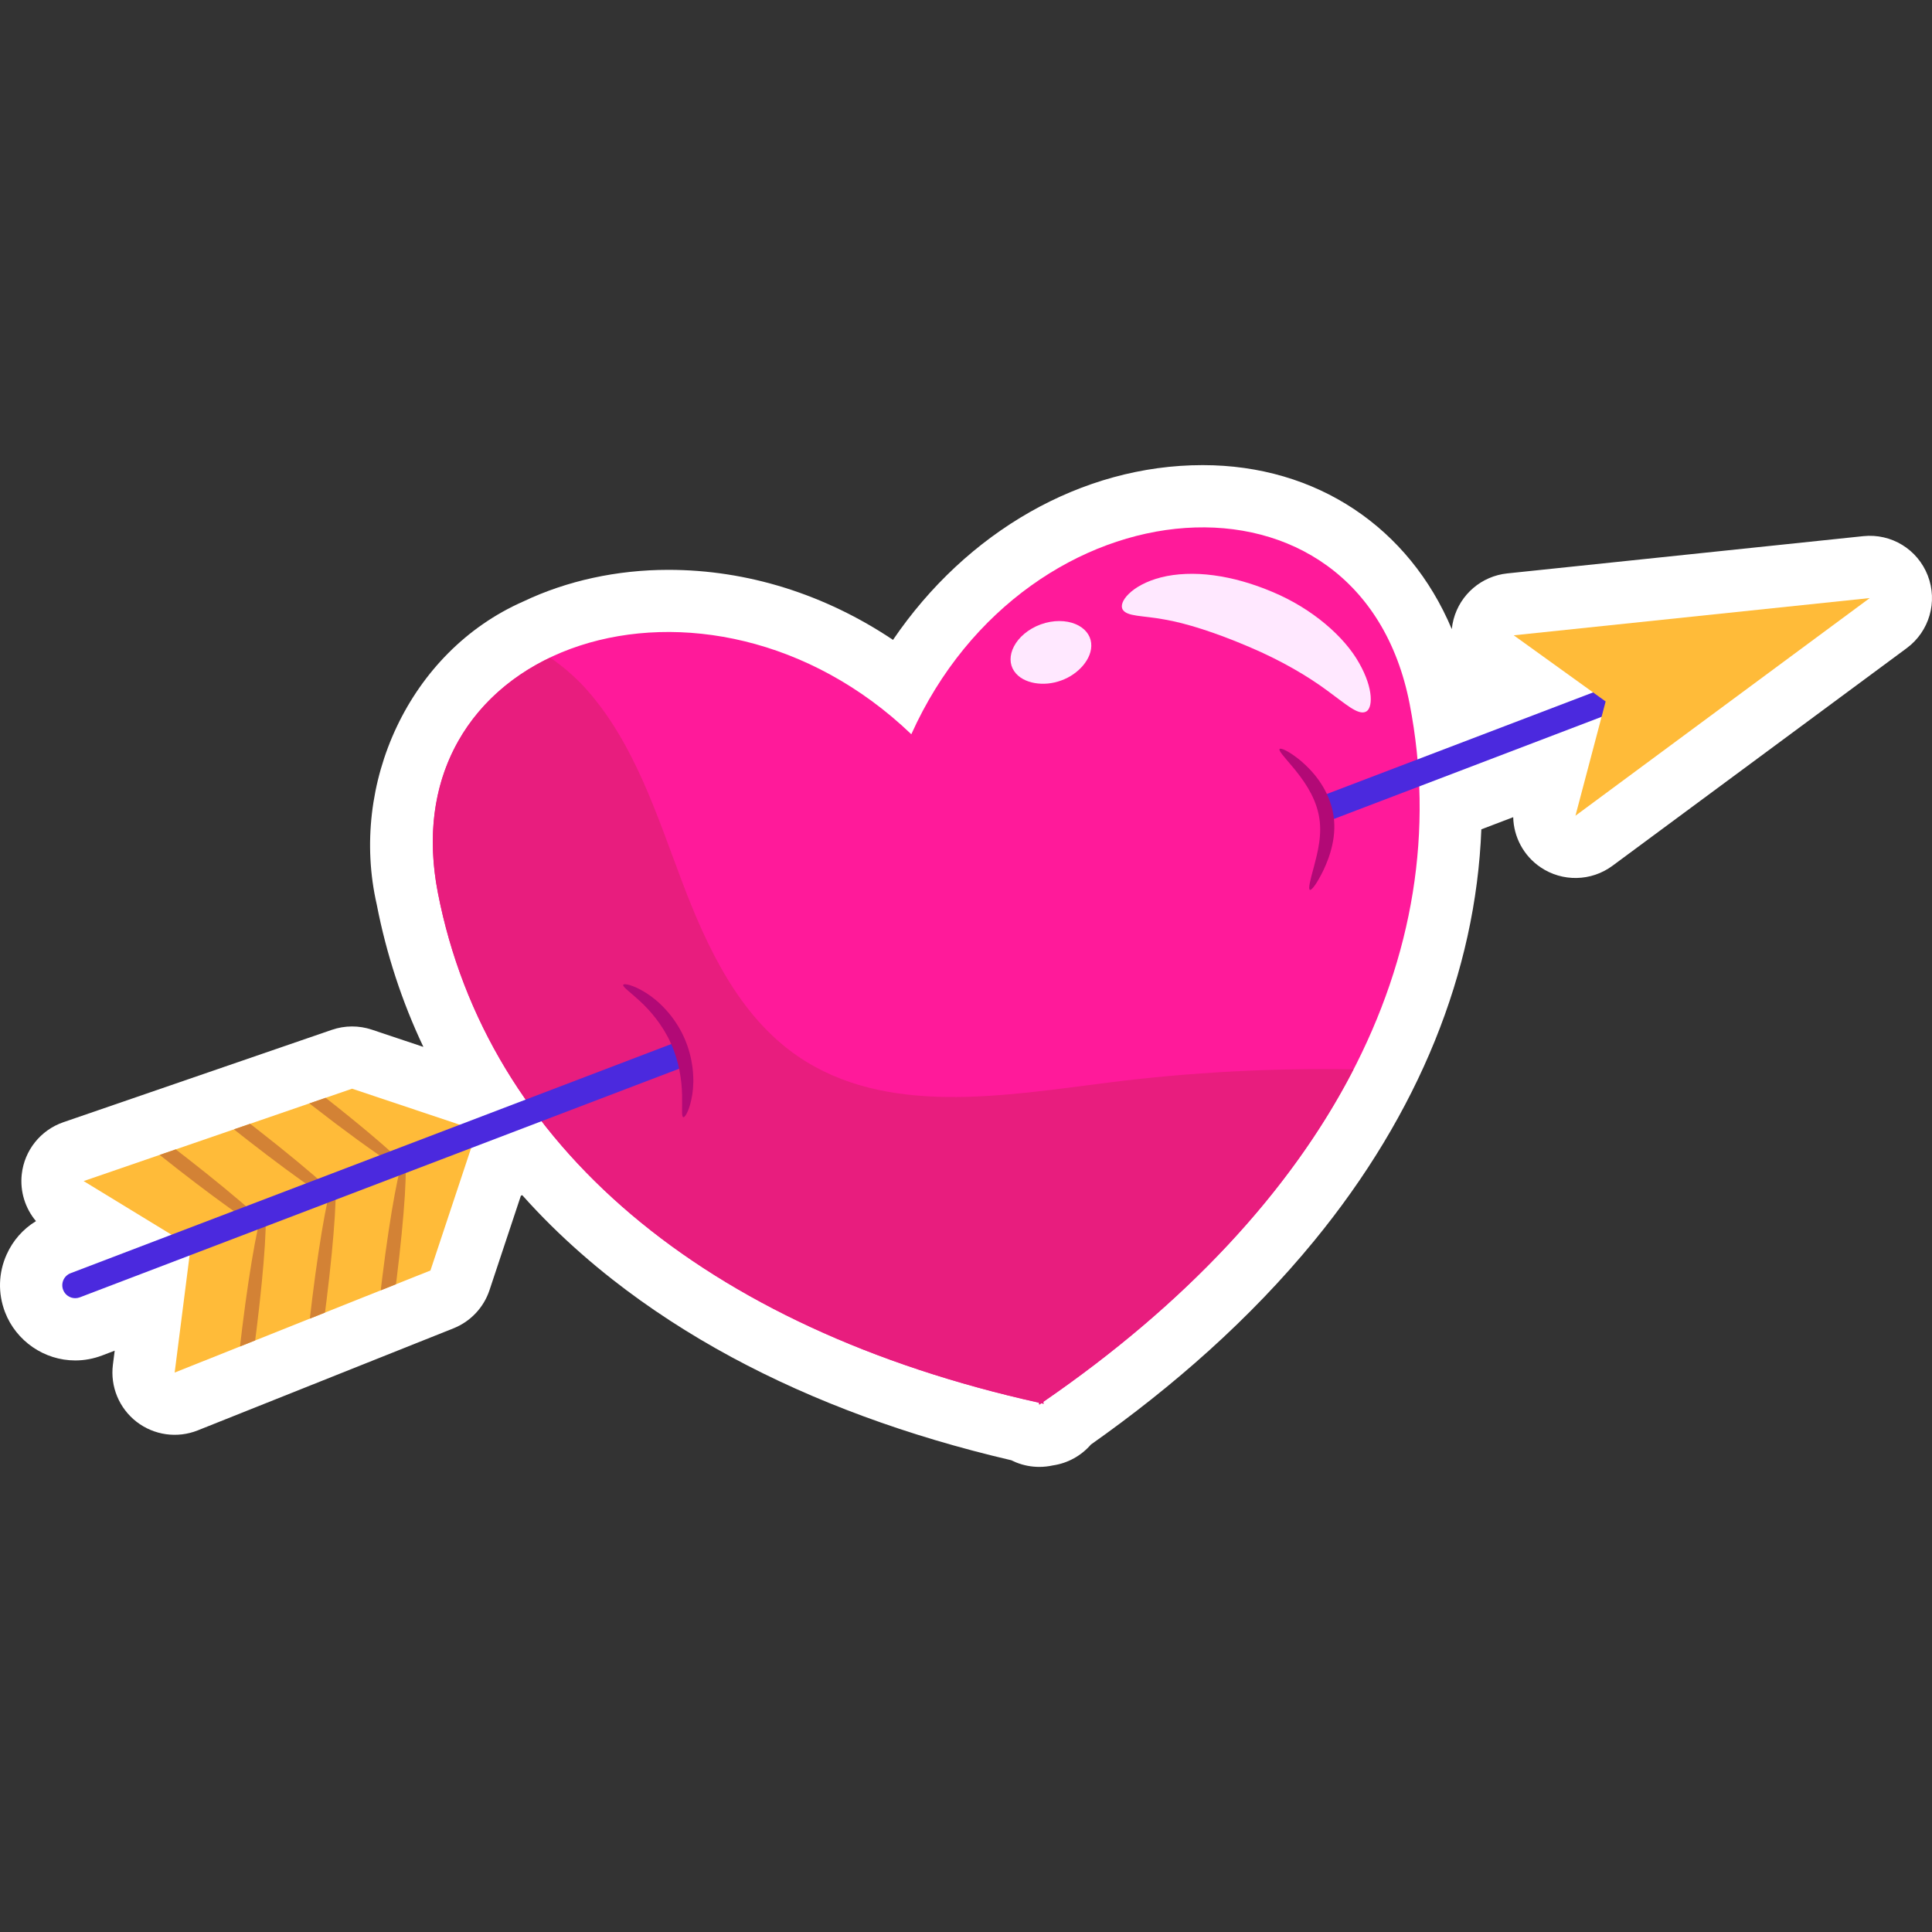
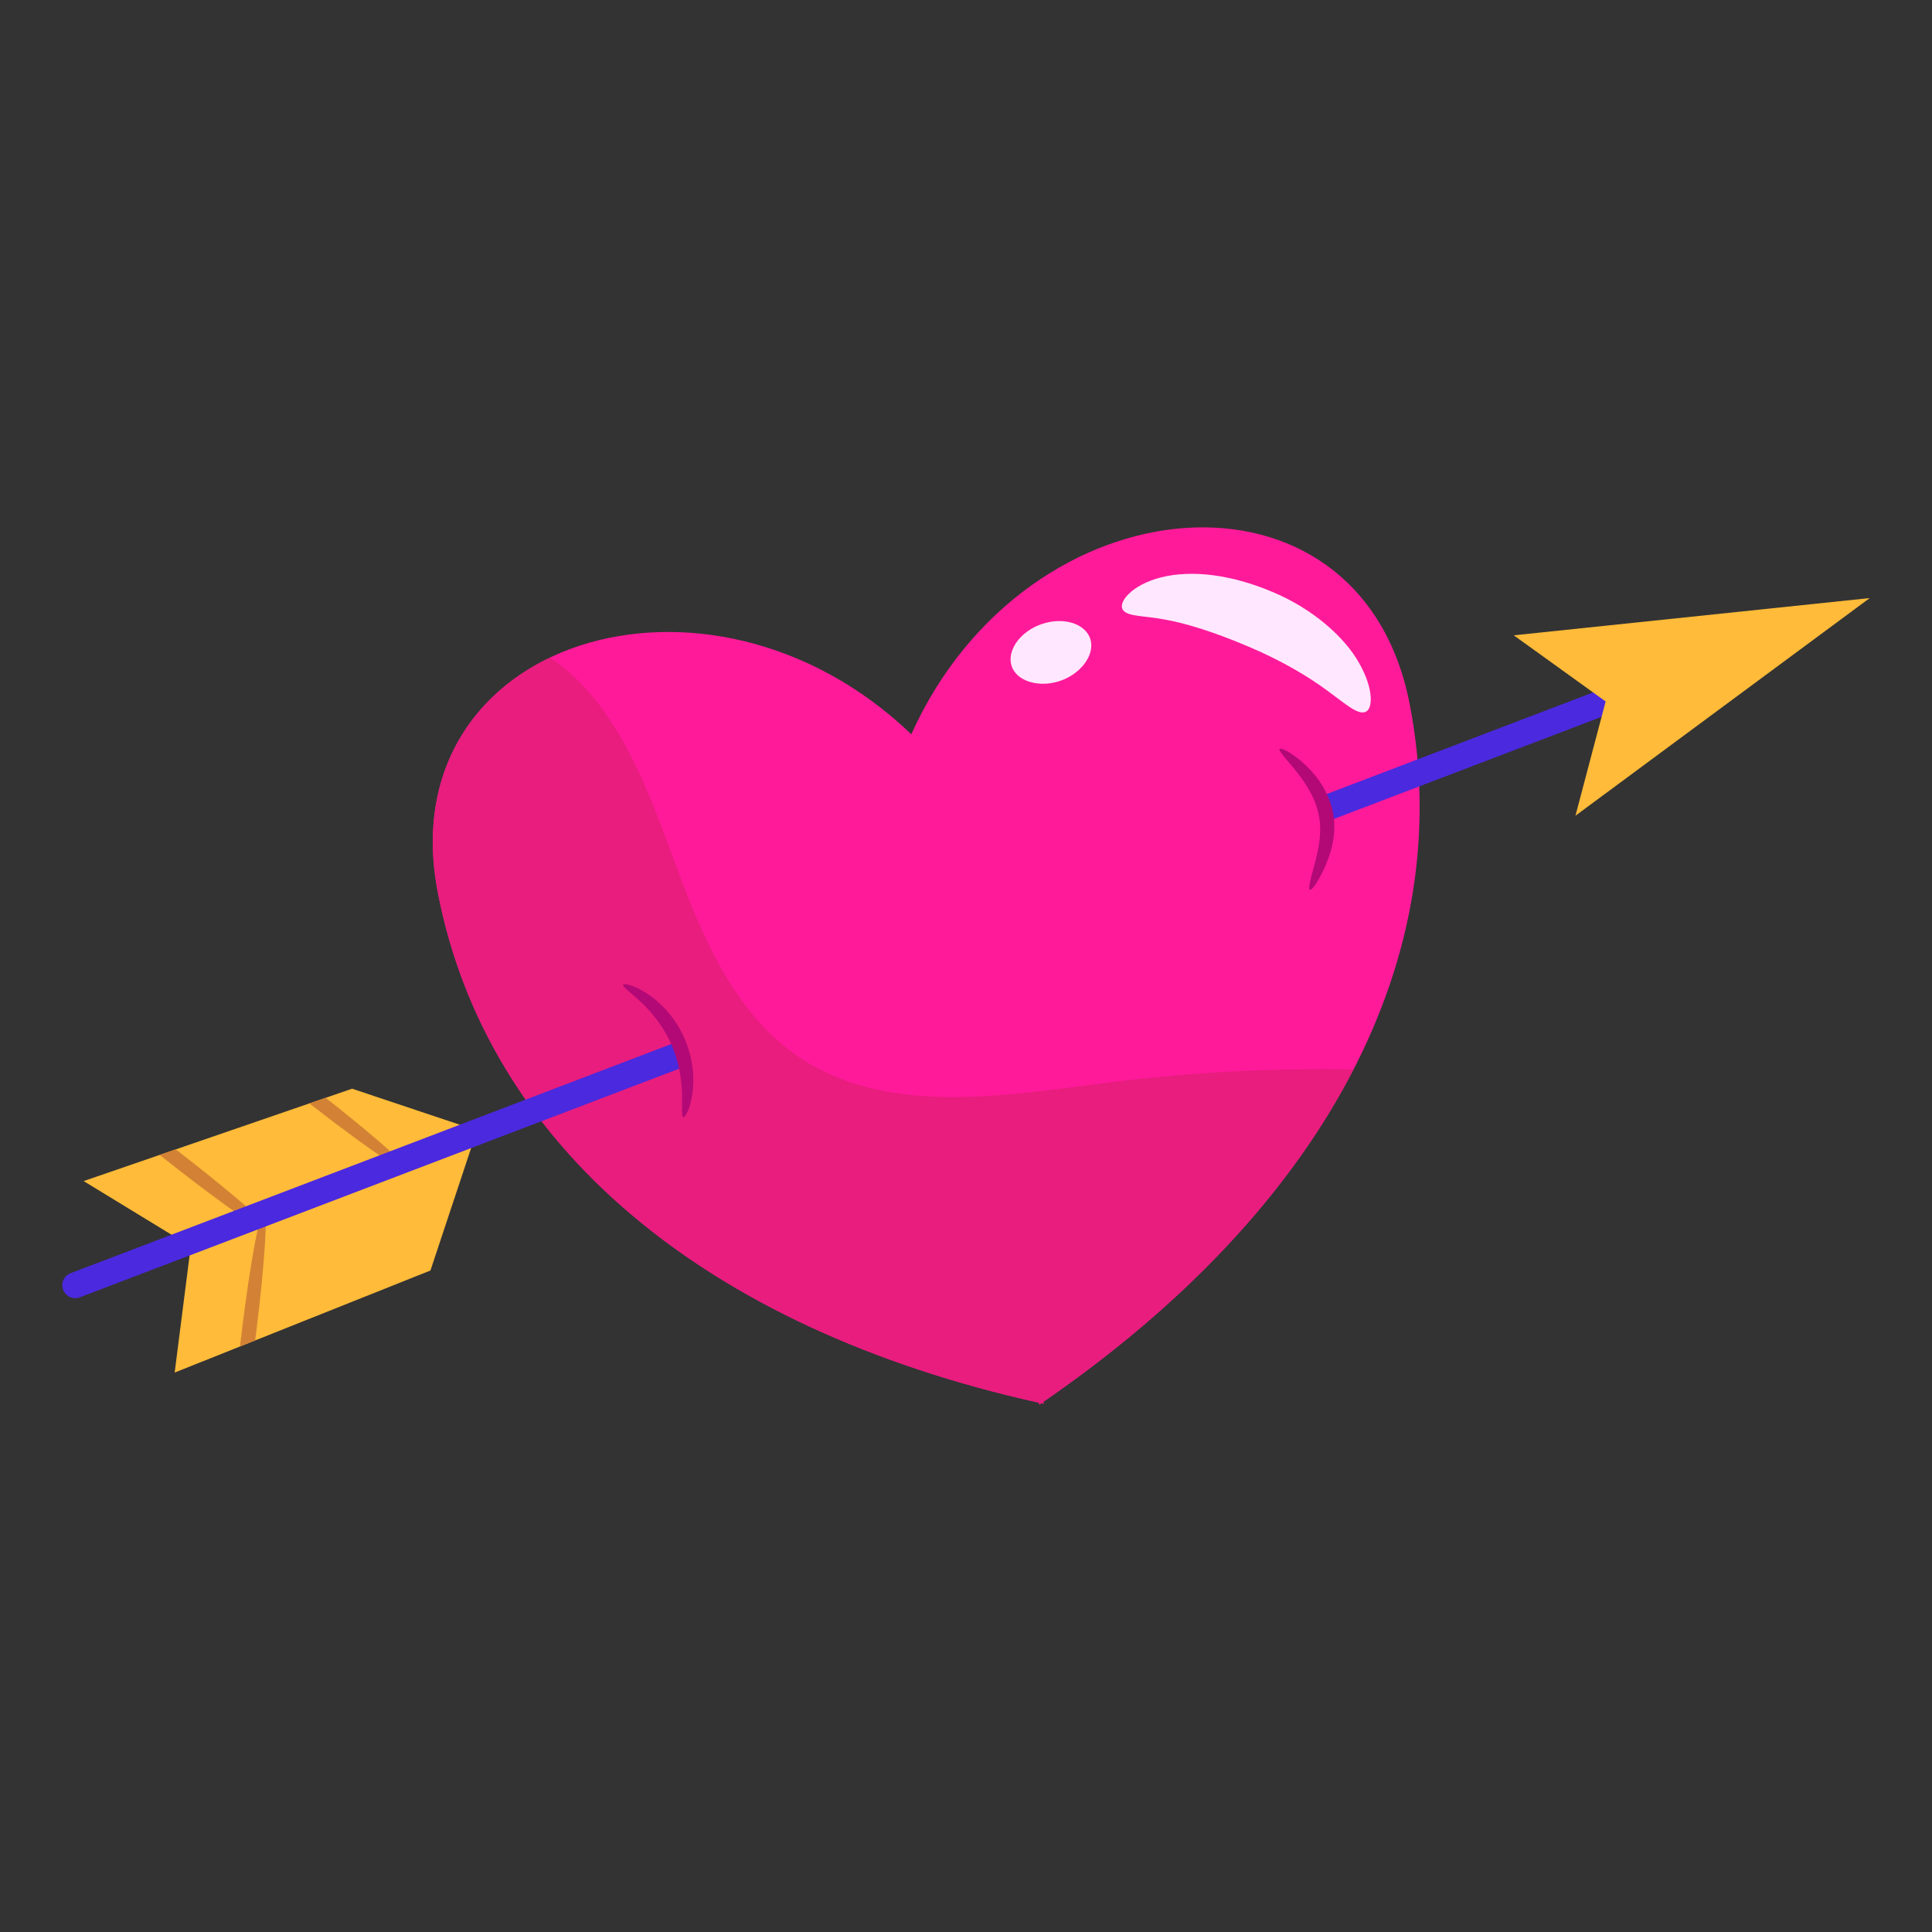
<svg xmlns="http://www.w3.org/2000/svg" version="1.1" id="Capa_1" x="0px" y="0px" viewBox="0 0 512 512" style="enable-background:new 0 0 512 512;" xml:space="preserve" width="512" height="512">
  <rect x="0" y="0" width="512" height="512" fill="#333333" stroke="none" />
  <g>
-     <path style="fill:#FFFFFF;" d="M129.725,341.896l8.313-25.017l0.369-0.141c2.469,2.768,5.022,5.453,7.639,8.038   c5.061,4.994,10.554,9.823,16.327,14.351c9.555,7.495,20.171,14.41,31.558,20.557c21.71,11.714,46.618,20.892,74.083,27.3   c0.402,0.201,0.813,0.386,1.234,0.558c1.993,0.803,4.09,1.2,6.174,1.2c1.212,0,2.422-0.134,3.604-0.397   c4.008-0.582,7.55-2.607,10.083-5.532c21.847-15.416,42.179-33.271,59.147-53.97c27.681-33.761,42.86-71.234,44.313-109.06   l8.447-3.223c0.124,5.239,2.744,10.223,7.232,13.268c5.795,3.931,13.442,3.776,19.073-0.388l77.989-57.682   c5.981-4.424,8.261-12.304,5.567-19.239c-2.694-6.934-9.652-11.218-17.095-10.434l-94.346,9.872   c-6.806,0.713-12.467,5.555-14.227,12.17c-0.228,0.86-0.384,1.728-0.471,2.593c-11.312-26.877-35.791-43.461-66.01-43.461   c-32.053,0-62.59,17.663-82.074,46.313c-18.017-12.071-38.585-18.559-59.524-18.559c-13.625,0-26.893,2.886-38.418,8.369   c-30.365,13.339-46.182,48.438-38.867,80.344c2.553,13.138,6.687,25.748,12.353,37.714l-13.652-4.568   c-3.44-1.15-7.168-1.135-10.604,0.044l-71.148,24.481c-6.043,2.08-10.341,7.463-11.032,13.818   c-0.496,4.548,0.922,9.007,3.77,12.396c-3.41,2.077-6.112,5.13-7.78,8.854c-2.179,4.86-2.33,10.276-0.429,15.253   c2.93,7.666,10.408,12.814,18.609,12.814c2.407,0,4.774-0.431,7.104-1.309l3.358-1.281l-0.473,3.716   c-0.739,5.795,1.646,11.55,6.266,15.129c4.62,3.574,10.792,4.444,16.215,2.278l67.785-27.049   C124.704,350.211,128.194,346.508,129.725,341.896z" />
    <g>
      <path style="fill:#FF1A9A;" d="M373.571,186.544c-13.029-67.06-101.447-59.965-132.063,8.041    c-53.854-51.594-138.495-25.065-125.466,41.995c13.025,67.04,70.729,115.465,159.283,135.149l0.1,0.516    c0.179-0.122,0.35-0.248,0.529-0.37c0.211,0.047,0.417,0.099,0.629,0.145l-0.1-0.516    C351.223,320.094,386.596,253.584,373.571,186.544z" />
      <g>
        <path style="fill:#E81D7E;" d="M358.69,283.392c-21.6-0.375-43.225,0.759-64.658,3.463c-28.1,3.545-59.268,9.055-82.629-6.959     c-15.548-10.658-24.044-28.772-30.707-46.405c-6.663-17.633-12.51-36.2-24.921-50.387c-2.89-3.304-6.278-6.283-9.965-8.829     c-21.816,10.394-35.606,32.264-29.769,62.305c13.025,67.04,70.729,115.465,159.282,135.148l0.101,0.516     c0.179-0.122,0.35-0.248,0.529-0.371c0.211,0.047,0.417,0.099,0.629,0.145l-0.1-0.516     C314.442,345.393,342.223,315.384,358.69,283.392z" />
      </g>
      <polygon style="fill:#FFBB39;" points="50.546,330.321 22.164,312.997 93.312,288.517 126.4,299.588 114.072,336.694     46.288,363.743   " />
      <g>
        <g>
          <path style="fill:#D38235;" d="M69.98,320.718c-1.048-0.13-3.633,13.762-5.773,31.028c-0.215,1.735-0.414,3.426-0.603,5.086      l4.016-1.602c0.129-0.992,0.257-1.996,0.383-3.013C70.143,334.951,71.028,320.849,69.98,320.718z" />
-           <path style="fill:#D38235;" d="M88.519,313.064c-1.048-0.13-3.633,13.762-5.772,31.028c-0.226,1.828-0.436,3.61-0.633,5.355      l4.011-1.601c0.141-1.079,0.28-2.174,0.418-3.284C88.682,327.296,89.567,313.194,88.519,313.064z" />
-           <path style="fill:#D38235;" d="M107.077,307.544c-1.048-0.13-3.633,13.762-5.772,31.028c-0.142,1.142-0.277,2.268-0.407,3.379      l4.038-1.611c0.055-0.434,0.111-0.859,0.165-1.297C107.24,321.777,108.125,307.674,107.077,307.544z" />
        </g>
        <g>
          <path style="fill:#D38235;" d="M64.296,322.603c1.001-0.365,2.003-0.727,3.006-1.088c-4.305-3.832-10.612-9.046-17.794-14.645      c-0.993-0.773-1.97-1.528-2.937-2.271l-4.258,1.465c1.559,1.246,3.178,2.524,4.844,3.823      C53.657,314.954,59.675,319.399,64.296,322.603z" />
-           <path style="fill:#D38235;" d="M83.834,315.608c0.95-0.338,1.898-0.684,2.848-1.023c-4.299-3.884-10.986-9.435-18.652-15.411      c-0.589-0.46-1.169-0.907-1.75-1.356l-4.282,1.473c1.2,0.953,2.422,1.917,3.681,2.899      C72.662,307.635,79.1,312.371,83.834,315.608z" />
          <path style="fill:#D38235;" d="M103.721,308.297c0.736-0.284,1.461-0.591,2.195-0.878c-3.778-3.631-11.014-9.739-19.619-16.488      l-4.306,1.482c0.239,0.187,0.472,0.371,0.713,0.559C91.221,299.61,98.935,305.205,103.721,308.297z" />
        </g>
      </g>
      <path style="fill:#4B29DE;" d="M180.206,275.805L18.713,337.409c-1.769,0.674-2.654,2.654-1.98,4.42    c0.522,1.367,1.822,2.204,3.2,2.204c0.407,0,0.819-0.072,1.22-0.225l161.31-61.535C181.65,280.14,180.883,277.988,180.206,275.805    z" />
      <path style="fill:#4B29DE;" d="M451.531,175.969c-0.674-1.767-2.66-2.643-4.42-1.98l-98.483,37.569    c1.219,1.979,1.875,4.197,2.144,6.513l98.779-37.681C451.319,179.715,452.204,177.736,451.531,175.969z" />
      <g>
        <path style="fill:#B20976;" d="M181.086,296.074c0.46,0.147,1.74-2.002,2.363-5.942c0.637-3.891,0.36-9.644-2.201-15.286     c-2.56-5.643-6.707-9.64-10.055-11.723c-3.375-2.126-5.835-2.577-6.027-2.135c-0.245,0.512,1.717,1.815,4.382,4.281     c2.666,2.442,5.979,6.229,8.216,11.156c2.235,4.929,2.904,9.916,2.985,13.531C180.851,293.587,180.539,295.921,181.086,296.074z" />
      </g>
      <g>
        <path style="fill:#B20976;" d="M347.138,235.814c0.467,0.195,1.917-1.737,3.63-5.288c0.829-1.788,1.735-3.996,2.306-6.644     c0.586-2.625,0.797-5.754,0.107-8.926c-1.412-6.41-5.467-10.783-8.438-13.316c-3.07-2.557-5.34-3.538-5.638-3.142     c-0.341,0.44,1.327,2.183,3.72,5.049c2.34,2.856,5.499,7.003,6.615,12.208c1.131,5.172-0.278,10.215-1.209,13.835     C347.223,233.232,346.631,235.603,347.138,235.814z" />
      </g>
      <polygon style="fill:#FFBB39;" points="401.156,168.365 425.51,185.894 417.511,216.176 495.502,158.493   " />
      <g>
        <g>
          <path style="fill:#FFE8FF;" d="M361.889,188.647c1.928-0.768,2.244-5.997-1.721-12.957      c-3.868-6.915-12.338-14.396-22.951-18.822c-5.29-2.243-10.491-3.718-15.595-4.405c-5.068-0.686-9.922-0.467-13.886,0.534      c-3.979,1.006-6.959,2.744-8.621,4.406c-1.688,1.655-2.12,3.172-1.616,4.094c1.142,1.957,5.34,1.592,11.02,2.66      c5.695,0.955,13.637,3.476,22.481,7.26c8.72,3.684,15.747,7.909,20.667,11.546C356.595,186.545,359.817,189.535,361.889,188.647      z" />
        </g>
        <g>
          <path style="fill:#FFE8FF;" d="M289.169,170.387c-0.236-2.16-1.736-4.013-4.198-5.019c-2.438-1.012-5.823-1.112-9.161,0.101      c-3.336,1.215-5.867,3.465-7.085,5.807c-1.24,2.352-1.2,4.736,0.007,6.543c1.217,1.825,3.28,2.808,5.494,3.199      c2.232,0.379,4.632,0.183,6.992-0.68c2.363-0.855,4.328-2.246,5.795-3.97C288.459,174.646,289.408,172.568,289.169,170.387z" />
        </g>
      </g>
    </g>
  </g>
</svg>